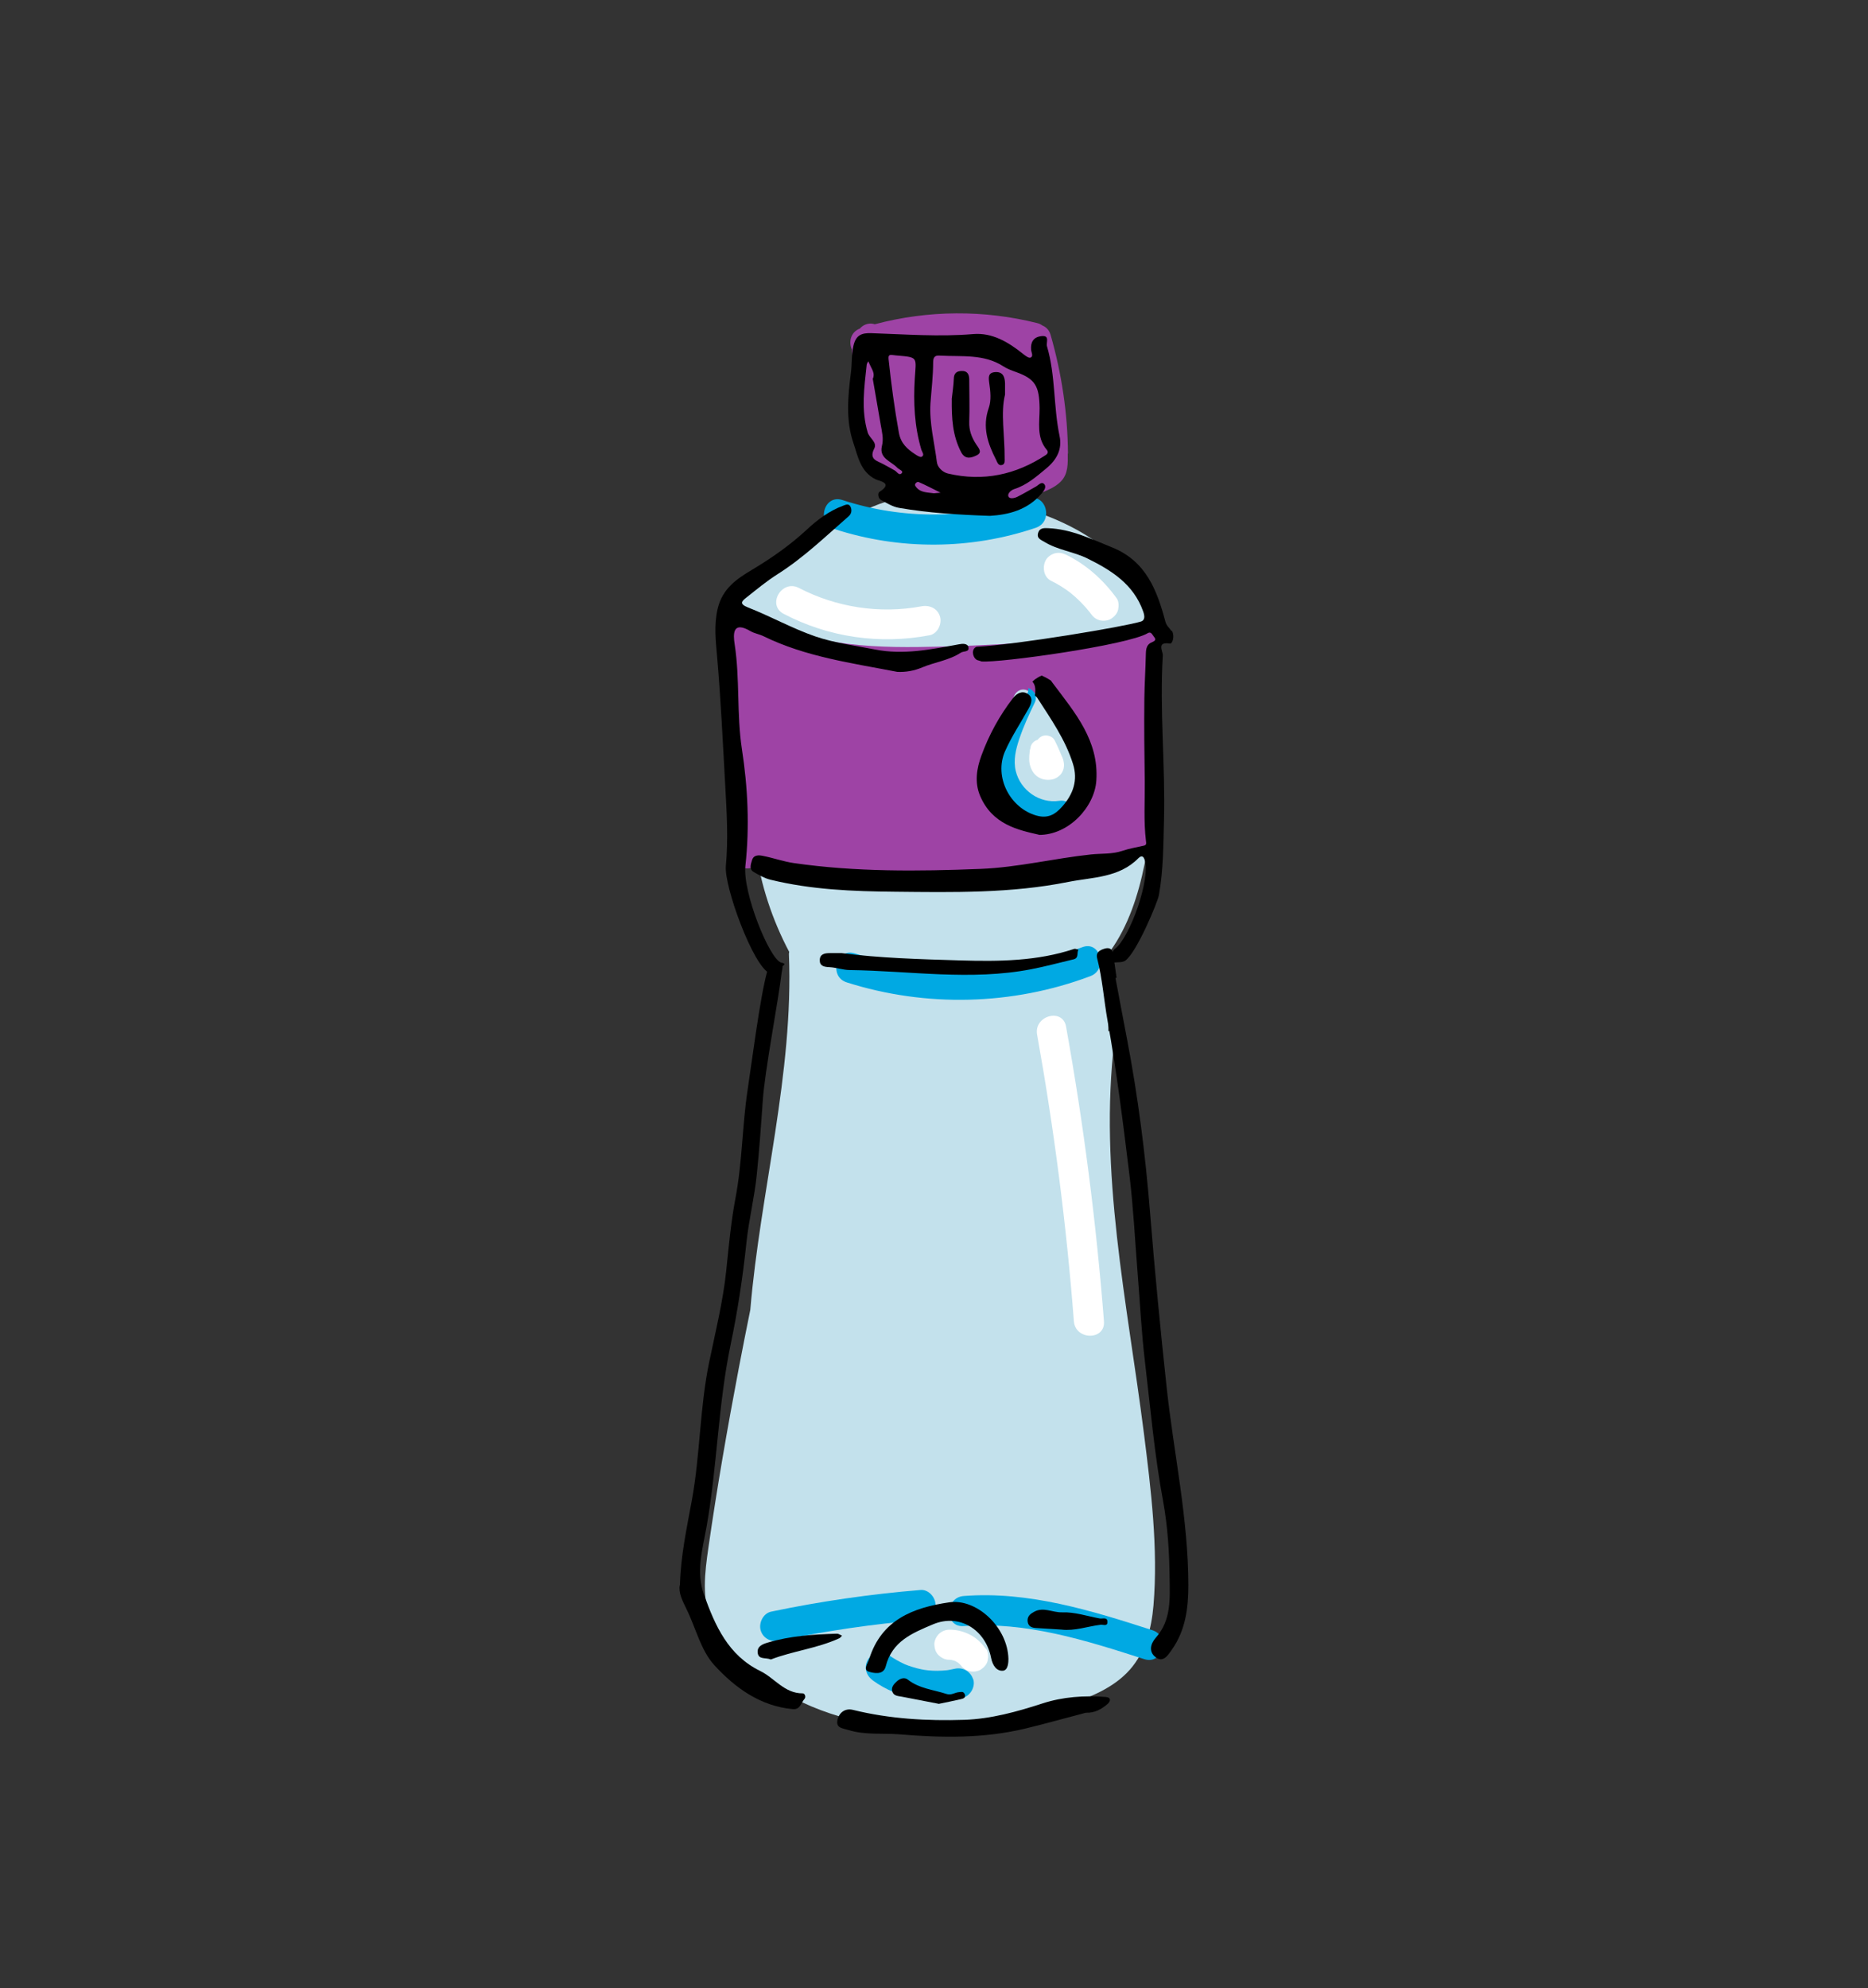
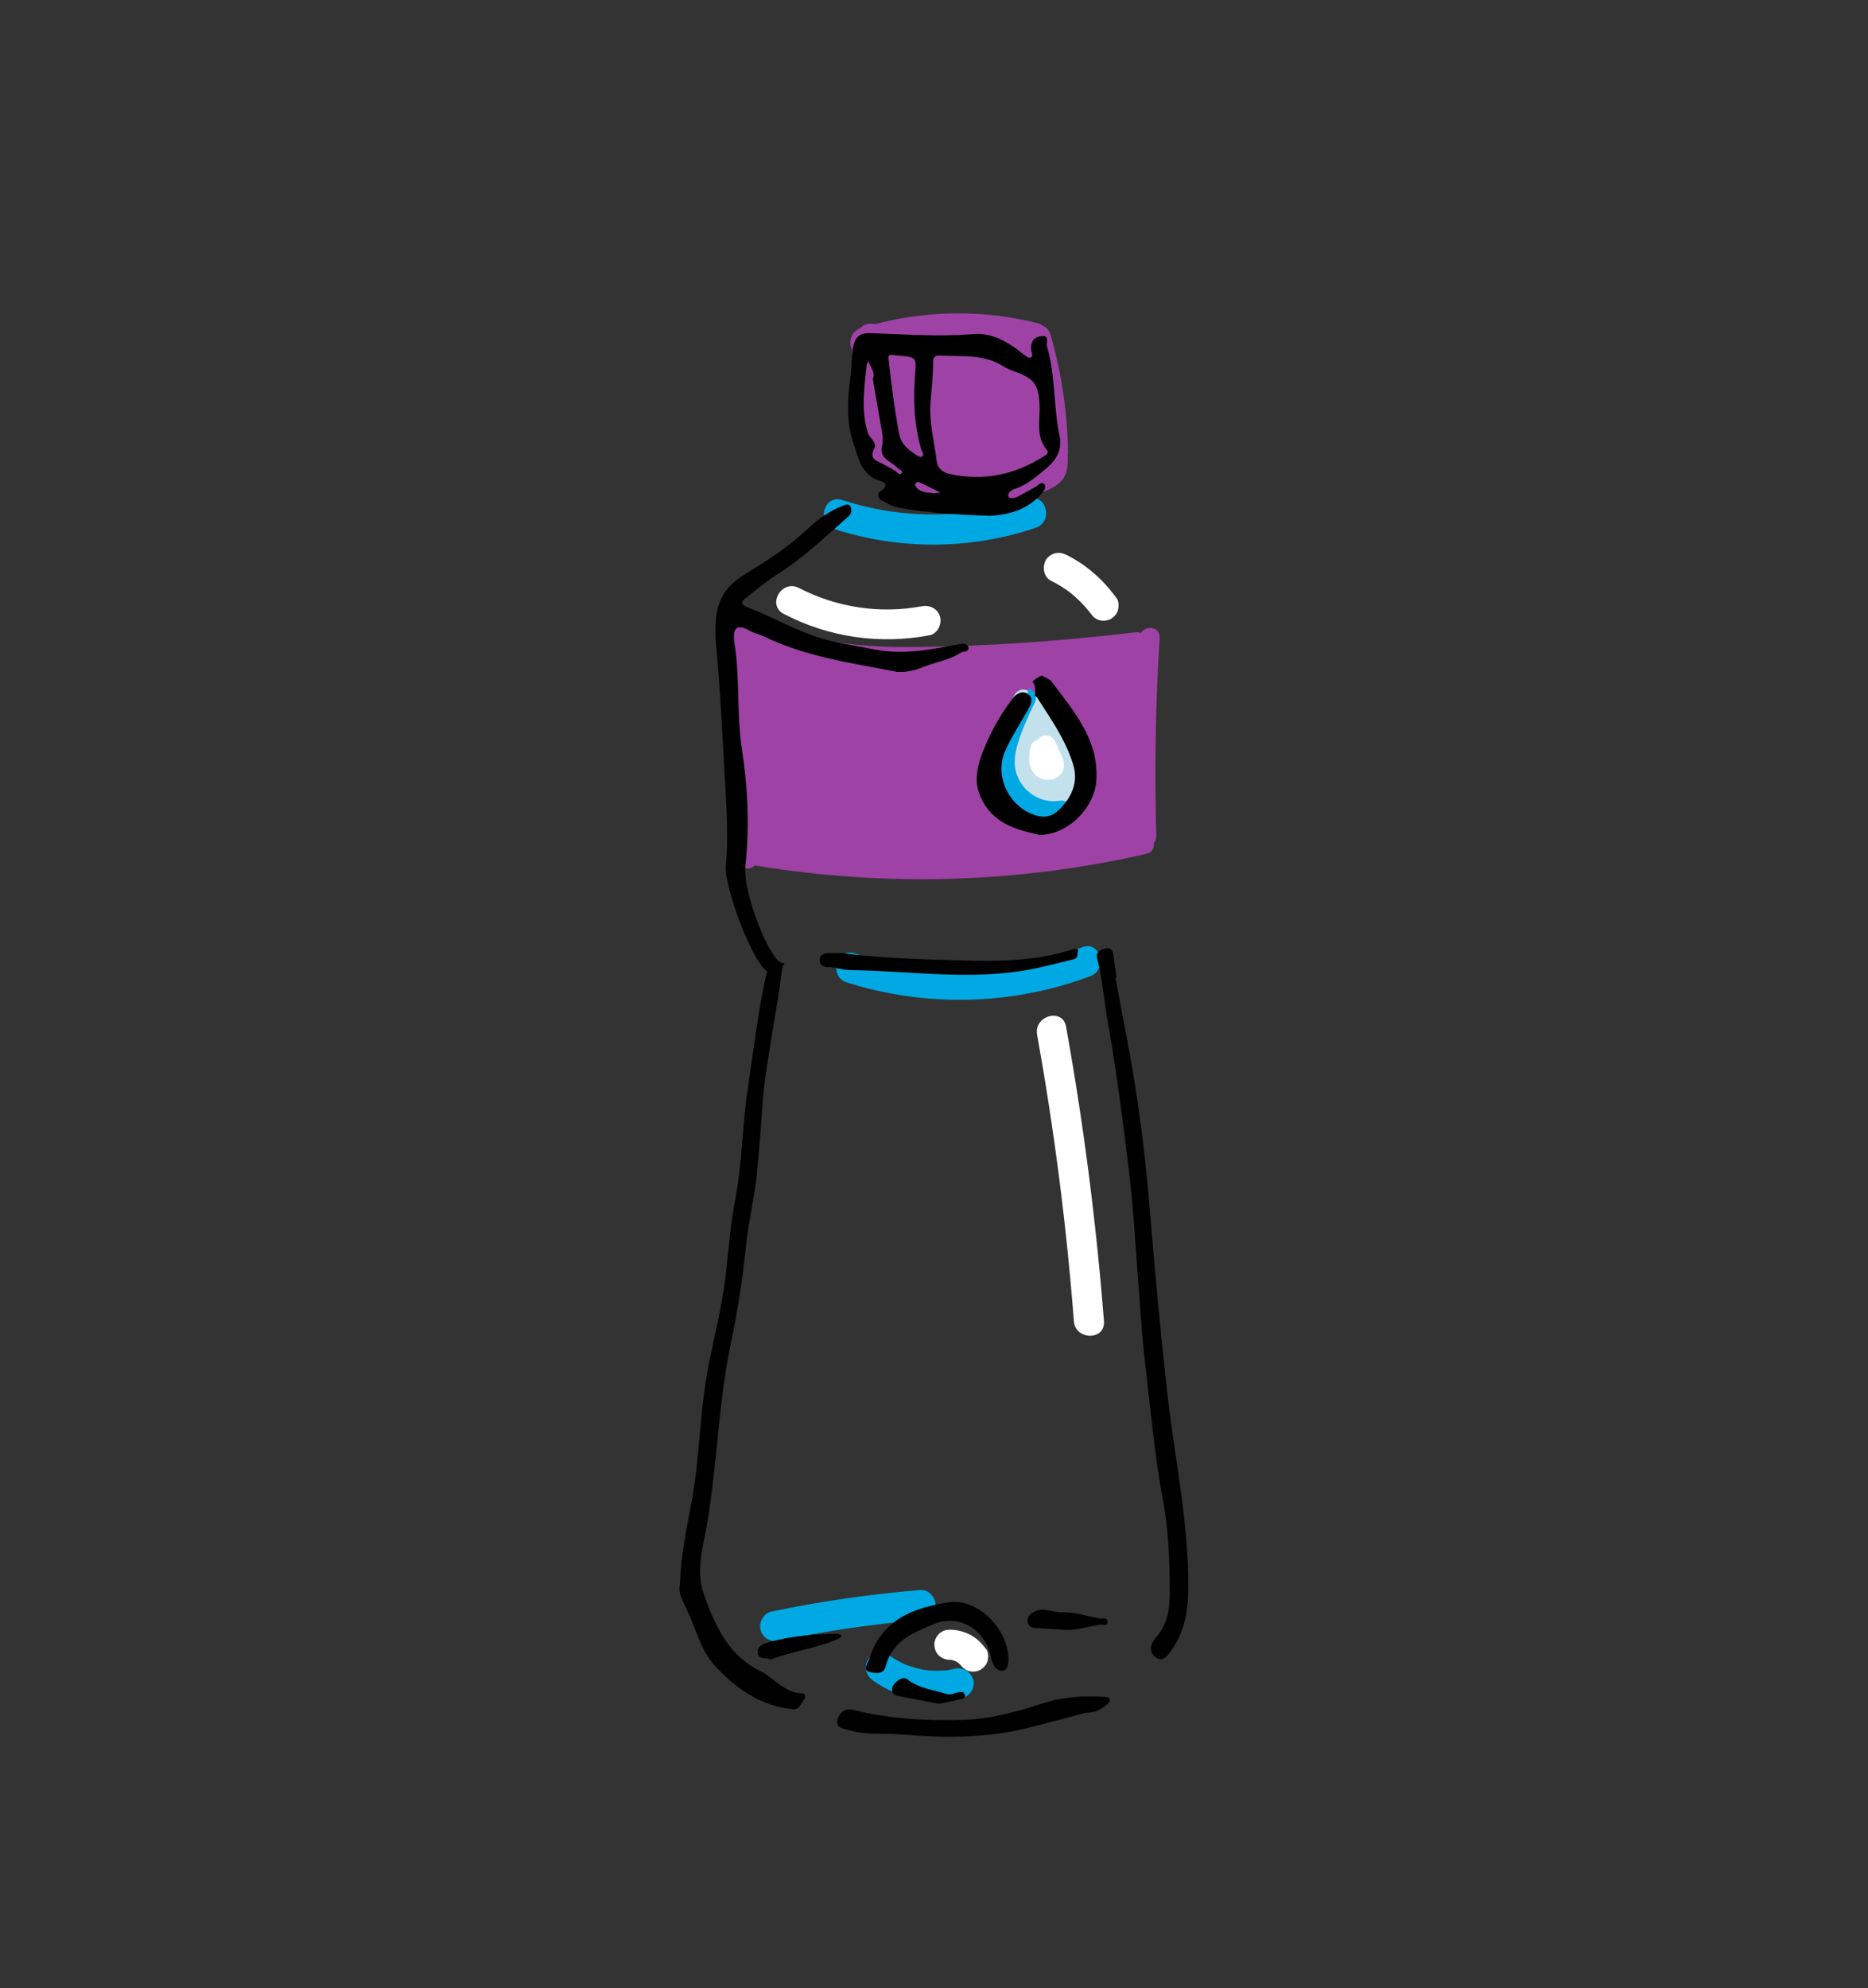
<svg xmlns="http://www.w3.org/2000/svg" viewBox="0 0 186.35 198.28">
  <rect x="0" y="0" width="186.35" height="198.28" fill="#333333" stroke="none" />
  <defs>
    <style>.cls-1{fill:#9e43a5;}.cls-1,.cls-2,.cls-3,.cls-4,.cls-5{stroke-width:0px;}.cls-2{fill:#c3e1ec;}.cls-3{fill:#000;}.cls-4{fill:#00a9e3;}.cls-5{fill:#fff;}</style>
  </defs>
  <g id="kleur">
-     <path class="cls-2" d="M115.33,76.9c.4-4.51.85-9.34.01-13.82-.69-3.71-2.81-6.73-5.83-8.92-2.88-2.09-6.36-3.34-9.8-4.14-4.33-1-8.56-1.22-12.73.54-3.72,1.58-7.43,4.02-10.5,6.65-1.46,1.24-2.7,2.73-3.4,4.53-.79,2.03-.81,4.26-.67,6.41.35,5.38,1.4,10.69,3.08,15.79-.11.22-.14.48-.1.74.5,3.59,1.65,7.06,3.34,10.26,0,.06-.03.11-.03.18.49,11.96-2.85,23.67-3.85,35.51-.39,1.94-.78,3.88-1.15,5.83-1.13,5.94-2.17,11.91-3.03,17.9-.36,2.49-.69,5.09.31,7.48.94,2.25,2.81,3.94,4.72,5.36,8.82,6.57,20.68,6.24,30.68,2.88,2.29-.77,4.7-1.7,6.34-3.56,1.57-1.78,2.15-4.09,2.35-6.4.48-5.68-.25-11.58-.96-17.21-1.65-12.99-4.52-26.03-2.93-39.18.06-.52-.24-.82-.62-.91.05-2.66.12-5.32.21-7.98,3.54-4.94,4.05-12.23,4.55-17.93Z" />
    <path class="cls-1" d="M115.68,63.59c.07-1.11-1.42-1.25-1.87-.44-.14-.07-.29-.11-.49-.09-7.2.85-14.46,1.39-21.72,1.47-6.14.07-12.62-.43-17.69-4.27-1.03-.78-2.02.96-1.01,1.73.09.06.17.12.26.18-.39.09-.72.39-.7.92.25,7.53.6,15.05,1.06,22.57.06,1.01,1.31,1.22,1.8.63.05.01.08.04.13.05,12.94,2.13,26.17,1.74,38.95-1.19.58-.13.76-.61.69-1.07.16-.16.27-.38.26-.68-.19-6.61-.08-13.22.34-19.81Z" />
    <path class="cls-2" d="M107.58,74.89c-.6-2.12-3.07-3.56-4.14-5.49-.17-.31-.51-.48-.86-.48-.07-.04-.15-.08-.23-.11-.57-.16-1.03.19-1.23.7l-1.14,2.89c-.5.89-.88,1.84-1.12,2.83,0,0,0,0,0,.01-.05.12-.1.24-.15.36-.09.21-.18.43-.25.65-.06.16-.1.33-.14.49-.16.69-.22,1.4-.14,2.1.05.4.21.75.61.91.23.09.52.1.77,0,.08.06.16.12.24.17,1.47.91,3.62,1.49,5.22.61.83-.46,2.5-.59,2.58-1.53.09-.95.22-3.24-.03-4.15Z" />
-     <path class="cls-4" d="M106.91,80.57c-.16-.57-.69-.78-1.23-.7-1.99.3-3.88-1.05-4.35-2.97-.26-1.08.01-2.19.36-3.22.42-1.24.97-2.44,1.54-3.61.32-.66-.12-1.27-.65-1.45.04.26-.04.53-.22.76-1.65,2.12-3.33,4.38-4.35,6.9-.04.22-.09.44-.12.66-.15,1.31.13,2.61,1.01,3.61,1.84,2.1,4.86,1.72,7.29,1.24.53-.1.83-.74.7-1.23Z" />
+     <path class="cls-4" d="M106.91,80.57c-.16-.57-.69-.78-1.23-.7-1.99.3-3.88-1.05-4.35-2.97-.26-1.08.01-2.19.36-3.22.42-1.24.97-2.44,1.54-3.61.32-.66-.12-1.27-.65-1.45.04.26-.04.53-.22.76-1.65,2.12-3.33,4.38-4.35,6.9-.04.22-.09.44-.12.66-.15,1.31.13,2.61,1.01,3.61,1.84,2.1,4.86,1.72,7.29,1.24.53-.1.83-.74.7-1.23" />
    <path class="cls-5" d="M105.97,75.53c-.23-.57-.48-1.14-.76-1.69-.14-.28-.44-.44-.73-.48-.32-.04-.61.05-.84.28-.04.04-.08.09-.12.14-.33.1-.6.34-.7.68-.01.05-.01.1-.02.15-.05.12-.08.24-.08.38-.06.47-.09.96.06,1.43.1.31.26.62.49.85.21.21.47.35.75.44.14.04.29.06.43.07.07,0,.14,0,.21,0,.14-.01.29-.03.43-.07.25-.09.38-.16.58-.33.21-.17.36-.44.43-.7.09-.38.03-.77-.11-1.13Z" />
    <path class="cls-1" d="M106.54,45.23c-.03-3.99-.63-7.99-1.73-11.82-.14-.49-.44-.79-.81-.94-.14-.1-.31-.19-.51-.24-5.32-1.34-10.92-1.3-16.22.11-.13-.04-.27-.07-.4-.07-.45,0-.83.2-1.09.5-.95.36-1.13,1.38-.79,2.11-.02.33.06.67.23.95-.18,2.48-.31,5,0,7.45.19,1.48.55,2.8,1.76,3.78,1.25,1.01,2.55,1.96,3.82,2.93.27.2.6.25.92.2,2.15.25,4.31.22,6.46.1,1.34-.08,3.29.02,4.47-.74.21-.06.43-.11.63-.19.87-.32,1.91-.67,2.56-1.35.73-.75.69-1.8.68-2.78Z" />
-     <path class="cls-4" d="M114.96,162.59c-6.08-1.96-12.35-3.91-18.82-3.41-1.91.15-1.93,3.15,0,3,6.21-.48,12.18,1.42,18.02,3.3,1.84.59,2.63-2.3.8-2.89Z" />
    <path class="cls-4" d="M91.83,158.58c-5,.41-9.98,1.13-14.9,2.16-.79.17-1.25,1.1-1.05,1.85.23.82,1.05,1.22,1.85,1.05,4.65-.98,9.36-1.67,14.1-2.06.81-.07,1.5-.64,1.5-1.5,0-.76-.69-1.57-1.5-1.5Z" />
    <path class="cls-4" d="M97.08,167.49c-.26-.8-1.03-1.24-1.85-1.05-.16.04-.33.07-.49.1-.07.01-.15.03-.22.04h0c-.33.03-.67.06-1.01.06-.29,0-.59-.01-.88-.04-.06,0-.43-.06-.34-.04-.13-.02-.25-.04-.38-.07-.33-.07-.65-.15-.97-.26-.12-.04-.24-.08-.36-.12-.04-.01-.23-.09-.31-.12-.59-.27-1.14-.58-1.66-.96-.64-.46-1.7-.13-2.05.54-.41.78-.14,1.56.54,2.05,2.55,1.84,5.89,2.42,8.94,1.71.76-.18,1.29-1.1,1.05-1.85Z" />
    <path class="cls-4" d="M107.97,94.47c-7.3,2.75-15.26,2.98-22.7.62-1.84-.59-2.63,2.31-.8,2.89,7.9,2.51,16.54,2.3,24.3-.62,1.79-.67,1.01-3.58-.8-2.89Z" />
    <path class="cls-4" d="M102.54,49.75c-6.01,2.04-12.47,2.09-18.51.12-1.84-.6-2.63,2.3-.8,2.89,6.5,2.12,13.62,2.08,20.1-.12,1.82-.62,1.04-3.52-.8-2.89Z" />
    <path class="cls-5" d="M111.39,59.66c-1.31-1.81-3-3.33-5.01-4.32-.37-.18-.75-.26-1.16-.15-.35.1-.73.36-.9.69-.36.68-.21,1.68.54,2.05.66.32,1.28.71,1.87,1.15.73.58,1.4,1.25,1.98,1.98.03.04.05.07.08.11.23.33.5.58.9.69.36.1.84.05,1.16-.15.32-.21.6-.51.69-.9.08-.37.08-.83-.15-1.16Z" />
    <path class="cls-5" d="M93.78,61.52c-.23-.84-1.05-1.2-1.85-1.05-4.14.78-8.5.11-12.23-1.83-1.71-.89-3.23,1.7-1.51,2.59,4.48,2.34,9.58,3.07,14.54,2.13.8-.15,1.25-1.11,1.05-1.85Z" />
    <path class="cls-5" d="M98.36,164.47c-.42-.58-.93-1.09-1.57-1.42-.65-.33-1.35-.52-2.08-.51-.39,0-.78.16-1.06.44-.26.26-.46.69-.44,1.06.02.39.14.79.44,1.06.29.27.66.45,1.06.44.06,0,.11,0,.17.01.14.03.27.07.4.11.11.06.22.12.32.19.12.11.25.22.35.35-.05-.07-.1-.13-.15-.2.09.16.21.3.37.4.14.13.31.22.51.27.36.1.84.05,1.16-.15.32-.21.6-.51.69-.9.08-.37.08-.83-.15-1.16Z" />
    <path class="cls-5" d="M106.35,102.39c-.34-1.9-3.23-1.09-2.89.8,1.7,9.46,2.93,19,3.67,28.59.15,1.91,3.15,1.93,3,0-.77-9.85-2.03-19.66-3.78-29.38Z" />
  </g>
  <g id="Laag_1">
    <g id="tKmXJy">
      <path class="cls-3" d="M103.64,83.27c2.97.02,5.56-2.78,5.73-5.43.26-3.96-2.11-6.73-4.26-9.59-.11-.14-.2-.26-.27-.37-.18-.12-.37-.23-.56-.33-.12-.06-.25-.11-.36-.17h0s.03.01.04.02c.07.03.15.08,0,0-.01,0-.02-.01-.04-.02,0,0,0,0-.01,0-.04.02-.08.05-.13.07-.01,0,0,0-.02,0-.03.01-.06.03-.08.04-.06.03-.13.07-.19.11-.07.05-.14.1-.21.14-.02.01-.02.01-.03.02,0,0,0,0-.03.02-.08.07-.15.14-.23.21.24.24.36.63.25,1.34-.01.07.17.16.23.26,1.36,2.11,2.81,4.17,3.57,6.6.51,1.62.03,3.01-1.08,4.26-.72.81-1.45,1.21-2.57.89-2.64-.75-4.25-3.86-3.13-6.41.65-1.47,1.56-2.83,2.34-4.24.28-.5.52-1.09-.07-1.48-.55-.36-1.1-.06-1.46.4-1.36,1.75-2.42,3.7-3.17,5.76-.45,1.23-.71,2.64-.12,4.02,1.22,2.85,3.79,3.39,5.85,3.86Z" />
-       <path class="cls-3" d="M116.86,62.93c-.19-.3-.48-.5-.59-.89-.84-3.15-1.93-6.08-5.34-7.45-2.07-.83-4.08-1.82-6.36-1.91-.39-.02-.85-.04-1,.45-.18.56.25.7.64.93,1.32.8,2.88.96,4.25,1.63,2.41,1.19,4.62,2.57,5.58,5.29.14.39.23.87-.22,1.01-1.67.52-12.35,2.3-16.4,2.52-.53.2-.43,1,0,1.29.08.06.39.11.48.17,1.75.17,14.61-1.62,16.6-2.82.33-.2.45.16.61.35.26.3.11.43-.2.56-.51.2-.59.64-.6,1.15-.03,1.48-.13,2.96-.15,4.45-.03,2.76,0,5.53.04,8.29.02,1.97-.12,3.95.12,5.92.02.19.09.41-.2.47-.72.17-1.45.28-2.15.52-1.03.35-2.09.25-3.13.36-3.68.39-7.27,1.29-11.01,1.44-6.24.25-12.45.31-18.64-.58-1.04-.15-2.06-.52-3.09-.72-.4-.08-.92-.12-1.08.44-.12.4-.31.89.17,1.17.53.31,1.09.63,1.67.77,4.08,1,8.23,1.16,12.41,1.2,5.8.06,11.59.17,17.31-.98,2.41-.48,5.06-.4,6.99-2.37.13-.13.43-.37.6.11.68,1.85-1.45,7.81-2.93,8.92-.44.33-.25.91-.19,1.39.41-.06.91.01,1.21-.2,1.15-.83,3.23-5.84,3.35-6.53.45-2.48.44-5,.51-7.5.14-5.46-.45-10.93-.12-16.4.03-.43-.67-1.41.72-1.19.25.04.49-.78.19-1.27Z" />
      <path class="cls-3" d="M98.75,51.45c-3.19-.11-6.15-.29-9.08-.8-.63-.11-1.22-.48-1.79-.79-.29-.16-.33-.68-.16-.79,1.45-.93-.02-1.08-.4-1.28-1.5-.76-1.75-2.33-2.19-3.62-.76-2.23-.55-4.61-.25-6.94.12-.91.05-1.82.26-2.75.25-1.08.84-1.28,1.78-1.25,3.39.11,6.77.38,10.16.09,1.91-.16,3.51.8,4.97,1.97.22.18.58.45.75.38.33-.14.08-.52.06-.8-.06-.74.24-1.24.99-1.34.94-.13.48.63.6,1.02.86,2.91.63,5.98,1.25,8.93.27,1.28-.22,2.33-1.35,3.26-1,.83-1.92,1.64-3.17,2.04-.29.09-.71.43-.58.74.12.28.62.17.91.02.62-.31,1.22-.67,1.83-1.01.27-.15.58-.56.85-.22.23.3-.08.68-.31.95-1.41,1.63-3.31,2.08-5.12,2.19ZM92.82,40.25c-.12,1.98.4,3.89.64,5.83.06.52.56,1.02,1.11,1.15,3.52.82,6.76.13,9.76-1.85.2-.13.26-.32.1-.51-1.06-1.24-.71-2.76-.72-4.16-.03-2.17-.41-2.91-2.34-3.6-.44-.16-.89-.32-1.27-.57-1.95-1.26-4.15-.95-6.28-1.07-.39-.02-.72-.02-.73.63,0,1.38-.17,2.76-.27,4.14ZM89.23,35.43c-.26,0-.64-.19-.59.36.26,2.47.59,4.92,1.03,7.36.2,1.11.86,1.65,1.66,2.18.18.12.48.3.61.23.33-.17.05-.47-.02-.69-.7-2.33-.81-4.75-.66-7.13.14-2.12.35-2.1-1.74-2.28-.1,0-.2-.02-.3-.03ZM87.07,37.78c.25-.53-.09-.94-.28-1.38-.05-.12-.11-.25-.17-.37-.06.12-.15.23-.16.35-.24,2.25-.57,4.5.1,6.75.17.57.97.98.66,1.59-.58,1.14.32,1.24.93,1.59.37.21.76.4,1.12.62.23.14.45.58.71.23.15-.2-.31-.34-.47-.51-.6-.65-1.83-.92-1.53-2.16.19-.75,0-1.43-.12-2.13-.27-1.52-.53-3.04-.79-4.57ZM93.17,49.2c.22-.02.44-.04.66-.06-.72-.36-1.44-.74-2.18-1.06-.17-.08-.45.2-.35.36.42.71,1.17.66,1.87.76Z" />
      <path class="cls-3" d="M89.51,67.01c-4.53-.88-9.13-1.49-13.35-3.56-.41-.2-.9-.27-1.29-.5-1.8-1.06-1.74.3-1.58,1.32.53,3.45.19,6.94.72,10.43.59,3.81.78,7.76.35,11.65-.29,2.65,2.4,9.31,3.57,9.66.1.03.55.08.17.32-.42.28-.57,1.06-1.35.72-1.63-.72-4.52-8.64-4.34-10.67.25-2.68.09-5.34-.06-8-.24-4.29-.44-8.58-.81-12.86-.14-1.62-.33-3.14.05-4.8.47-2.01,1.9-2.98,3.41-3.88,1.97-1.18,3.81-2.46,5.5-4.03,1.03-.96,2.22-1.86,3.6-2.37.23-.08.6-.28.77.15.13.34.06.67-.22.91-2.29,2-4.48,4.12-7.07,5.76-1.09.69-2.09,1.52-3.1,2.32-.47.37-.79.64.15,1.01,2.27.89,4.42,2.1,6.72,2.89,1.91.65,3.96.91,5.95,1.3,2.83.56,5.59-.01,8.36-.52.35-.07.87-.11.95.3.1.5-.49.36-.75.53-1.19.78-2.59.94-3.85,1.47-.84.35-1.64.49-2.52.45Z" />
      <path class="cls-3" d="M67.83,158.09c.08-3,.7-5.75,1.2-8.52.82-4.53.78-9.17,1.71-13.68.63-3.05,1.39-6.09,1.71-9.17.25-2.42.47-4.84.92-7.22.68-3.57.67-7.21,1.21-10.79.41-2.69,1.23-9.21,1.96-11.85.13-.48.29-.99.96-.94.81.06.53.69.48,1.06-.36,3.02-1.69,9.8-1.89,12.84-.17,2.47-.35,4.93-.6,7.39-.23,2.23-.78,4.42-1.02,6.66-.36,3.44-.88,6.88-1.59,10.27-1.25,6-1.33,12.15-2.4,18.17-.4,2.23-1.07,4.48-.25,6.74,1.11,3.09,2.41,6.05,5.63,7.62,1.42.7,2.4,2.23,4.21,2.22.23,0,.35.37.18.56-.34.38-.4,1.08-1.17,1.01-3.25-.29-5.77-2.15-7.8-4.36-1.37-1.48-1.87-3.75-2.81-5.65-.4-.82-.81-1.61-.65-2.38Z" />
      <path class="cls-3" d="M111.28,97.55c.38,2.01.75,4.02,1.14,6.03,1.11,5.78,1.85,11.61,2.32,17.49.46,5.76,1.02,11.52,1.64,17.27.71,6.59,2.16,13.1,2.17,19.77,0,2.3-.29,4.5-1.65,6.43-.39.55-.87,1.35-1.65.72-.63-.51-.53-1.26.06-1.93,1.54-1.72,1.4-3.9,1.37-5.95-.03-2.56-.19-5.15-.65-7.66-.86-4.61-1.26-9.26-1.81-13.9-.36-3.01-.5-6.04-.75-9.07-.25-3.16-.41-6.34-.79-9.49-.63-5.16-1.27-10.33-2.19-15.45-.37-2.08-.51-4.19-1.04-6.24-.15-.59.28-.82.76-.96.49-.14.77.06.84.55.12.78.22,1.57.34,2.36-.04,0-.07.01-.11.02Z" />
      <path class="cls-3" d="M108.33,170.82c-2.03.53-4.05,1.1-6.08,1.59-4.12.98-8.28.92-12.47.57-1.72-.14-3.47.09-5.16-.44-.53-.17-1.24-.17-1.08-.97.16-.77.77-1.23,1.56-1.03,3.65.9,7.39,1.11,11.1.99,2.65-.09,5.26-.81,7.81-1.64,2.04-.66,4.16-.8,6.29-.64.56.04.5.41.22.67-.61.54-1.32.94-2.19.9Z" />
      <path class="cls-3" d="M83.97,95.06c3.7.49,7.79.61,11.87.73,3.8.11,7.63.08,11.32-1.15.12-.04.28.05.42.08-.18.31.07.83-.48.96-1.41.33-2.82.72-4.24.99-6.01,1.16-12.04.16-18.07.08-.69,0-1.37-.26-2.06-.29-.55-.02-.97-.13-.95-.72.02-.61.53-.68,1.02-.68.27,0,.53,0,1.16,0Z" />
      <path class="cls-3" d="M100.6,165.46c0,.29-.02,1.11-.53,1.17-.62.07-1.04-.48-1.2-1.28-.55-2.83-3.17-4.44-5.78-3.35-2.11.89-4.1,1.7-4.73,4.2-.23.91-1.22.67-1.68.53-.61-.18-.11-.82.03-1.27,1.23-3.91,4.37-5.12,7.99-5.65,2.7-.4,5.82,2.45,5.9,5.64Z" />
      <path class="cls-3" d="M76.9,165.51c-.53-.22-1.21.04-1.31-.64-.09-.66.45-.88.99-1.04,2.26-.68,4.58-.82,6.92-.89.17,0,.33.13.5.2-.09.09-.17.21-.28.26-2.21,1.01-4.64,1.27-6.82,2.11Z" />
      <path class="cls-3" d="M105.88,162.53c-.86-.05-1.71-.1-2.57-.16-.45-.03-.77-.21-.8-.71-.02-.48.29-.71.66-.91.93-.51,1.84.09,2.78.06,1.24-.05,2.51.38,3.76.61.29.05.77-.17.77.35,0,.48-.44.24-.7.28-1.3.16-2.56.64-3.9.48Z" />
      <path class="cls-3" d="M93.63,169.93c-1.26-.24-2.46-.48-3.67-.71-.39-.07-.84-.07-.96-.56-.1-.41.19-.71.45-.95.3-.28.75-.47,1.1-.2,1.15.91,2.56,1.01,3.87,1.44.49.16.83-.15,1.25-.18.25-.02.45-.09.57.21.13.34-.13.43-.35.48-.76.18-1.53.33-2.25.48Z" />
-       <path class="cls-3" d="M94.94,39.83c.07-.68.19-1.36.21-2.05.01-.57.3-.77.79-.78.55-.02.74.32.75.83,0,1.42.05,2.84,0,4.25-.03.85.25,1.56.68,2.22.27.41.67.82.05,1.12-.49.23-1.11.47-1.53-.31-.88-1.67-.96-3.45-.94-5.27Z" />
-       <path class="cls-3" d="M100.26,39.36c-.46,1.83-.02,4.07-.04,6.31,0,.26.06.61-.24.7-.39.13-.5-.29-.61-.51-.84-1.63-1.4-3.28-.73-5.18.26-.74.17-1.64.05-2.45-.09-.64-.12-1.08.63-1.12.76-.03.92.52.94,1.13,0,.23,0,.46,0,1.11Z" />
    </g>
  </g>
</svg>